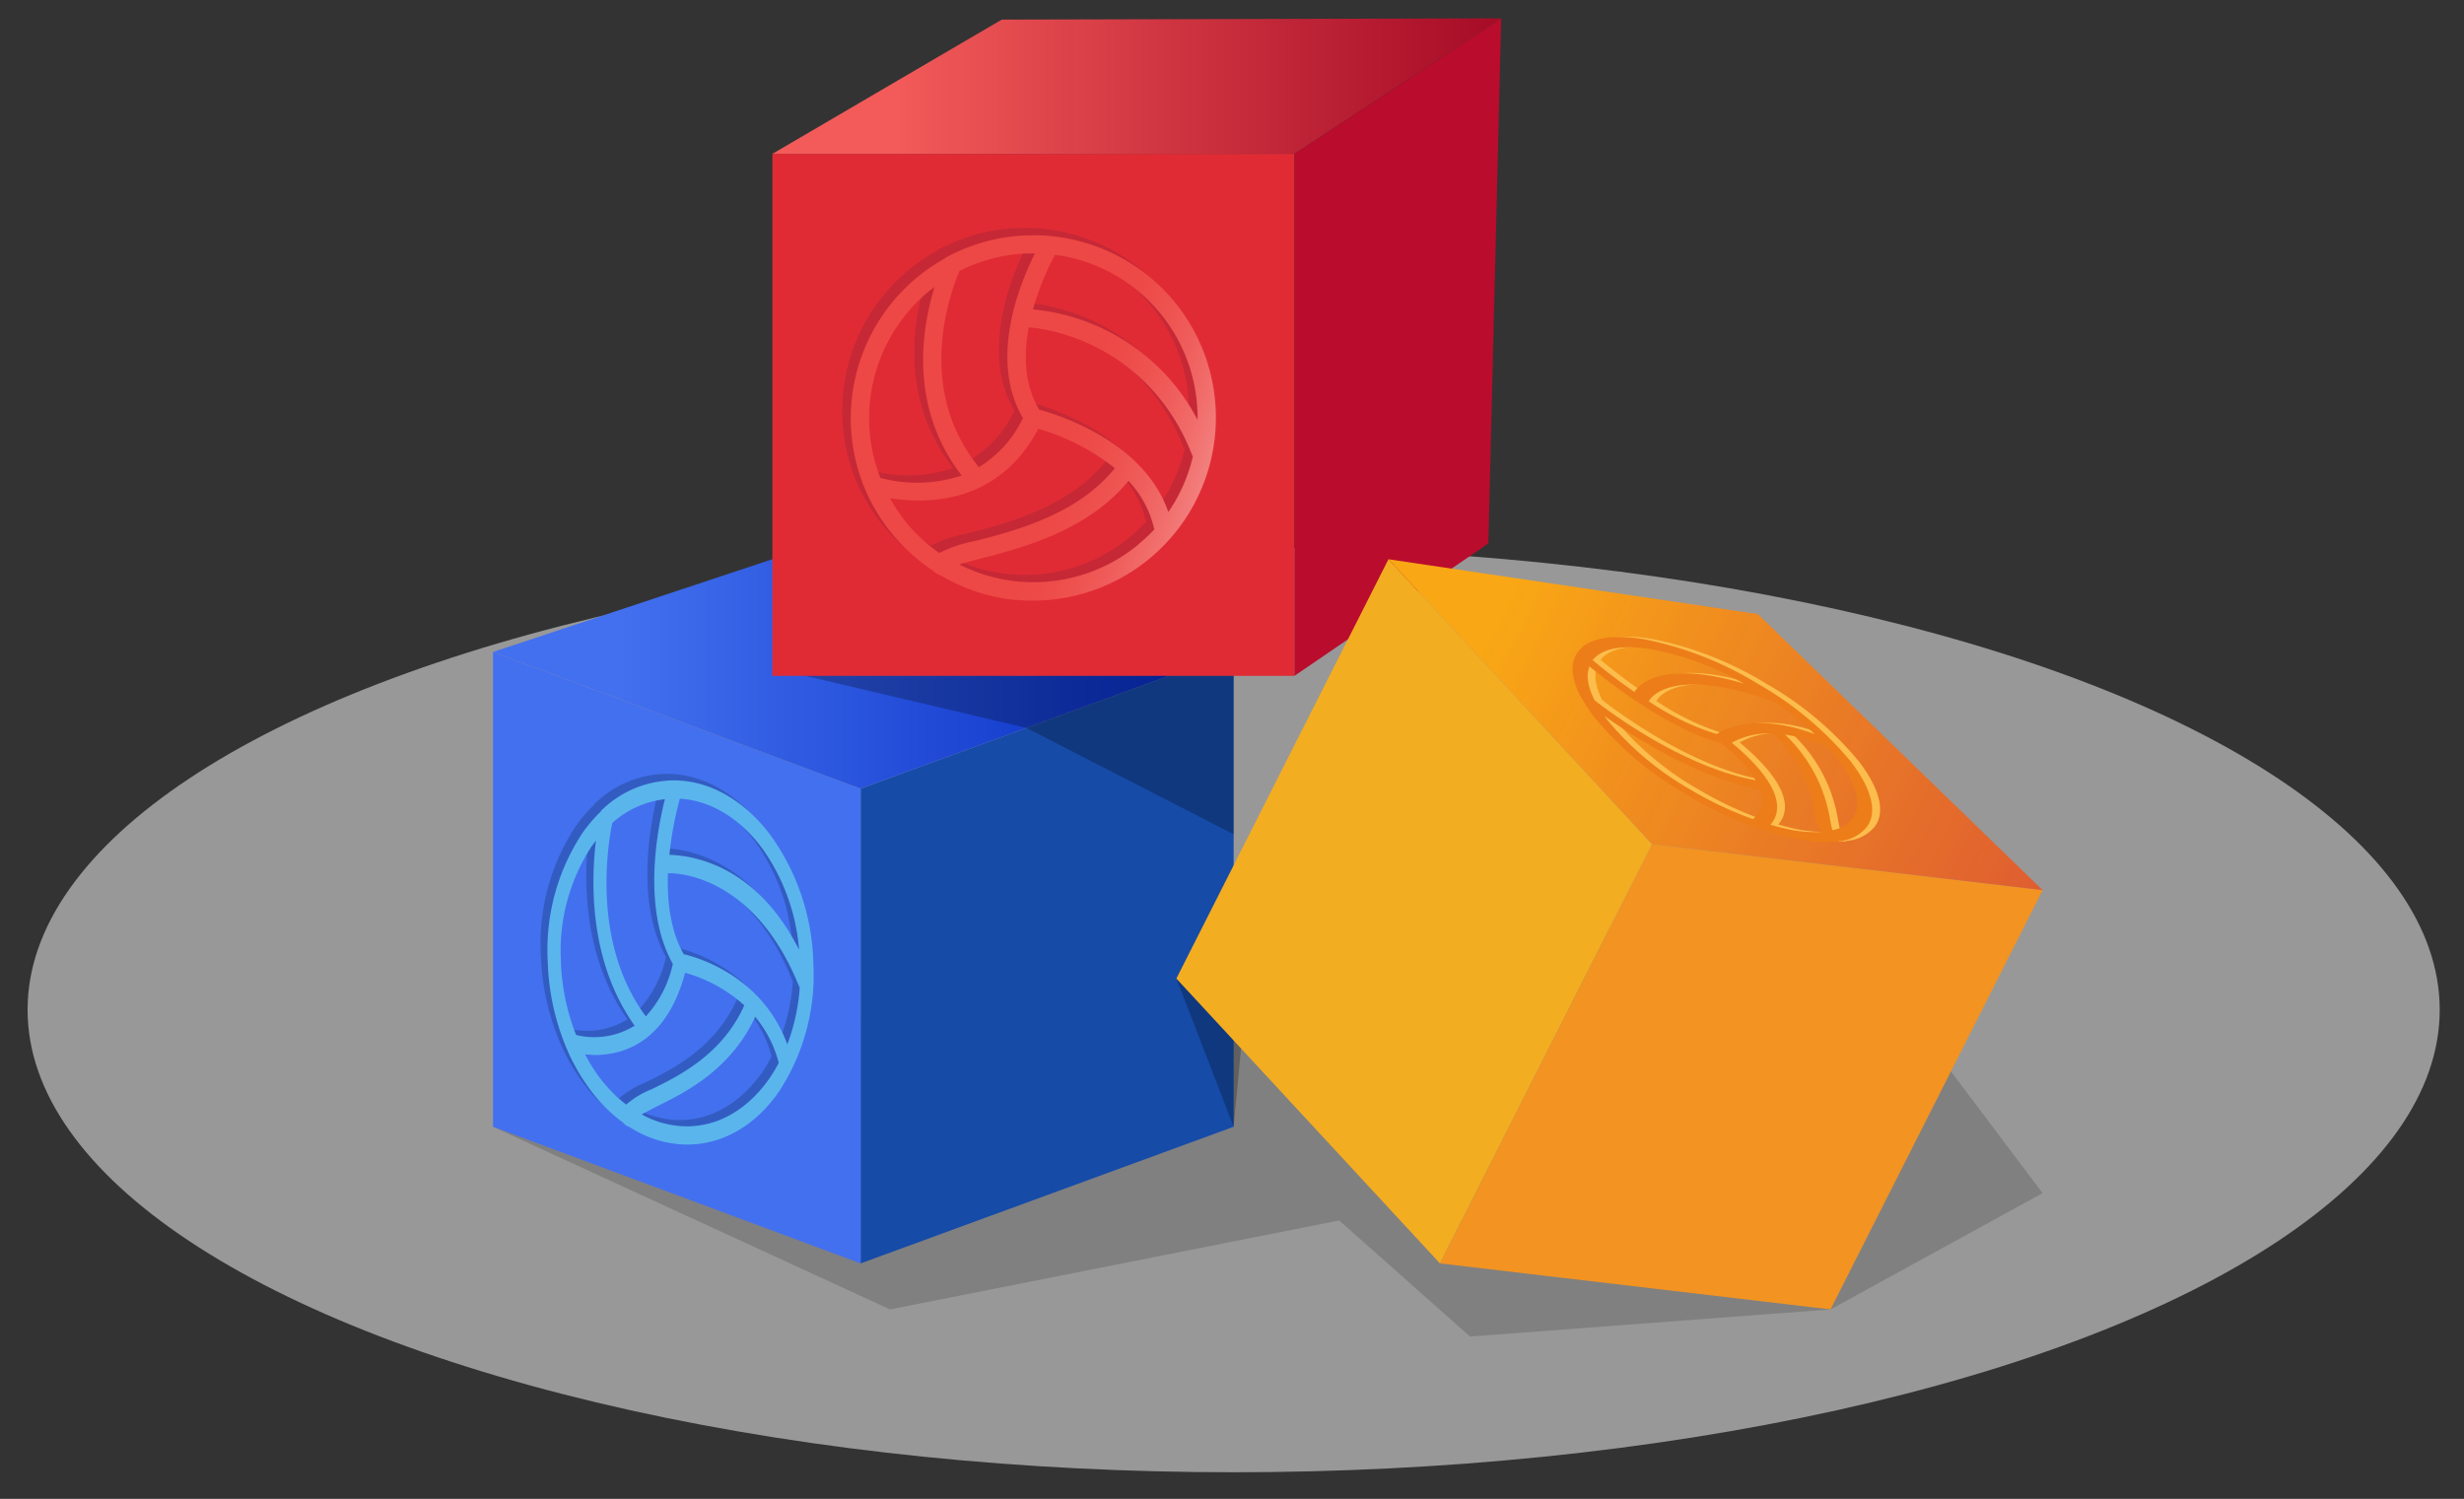
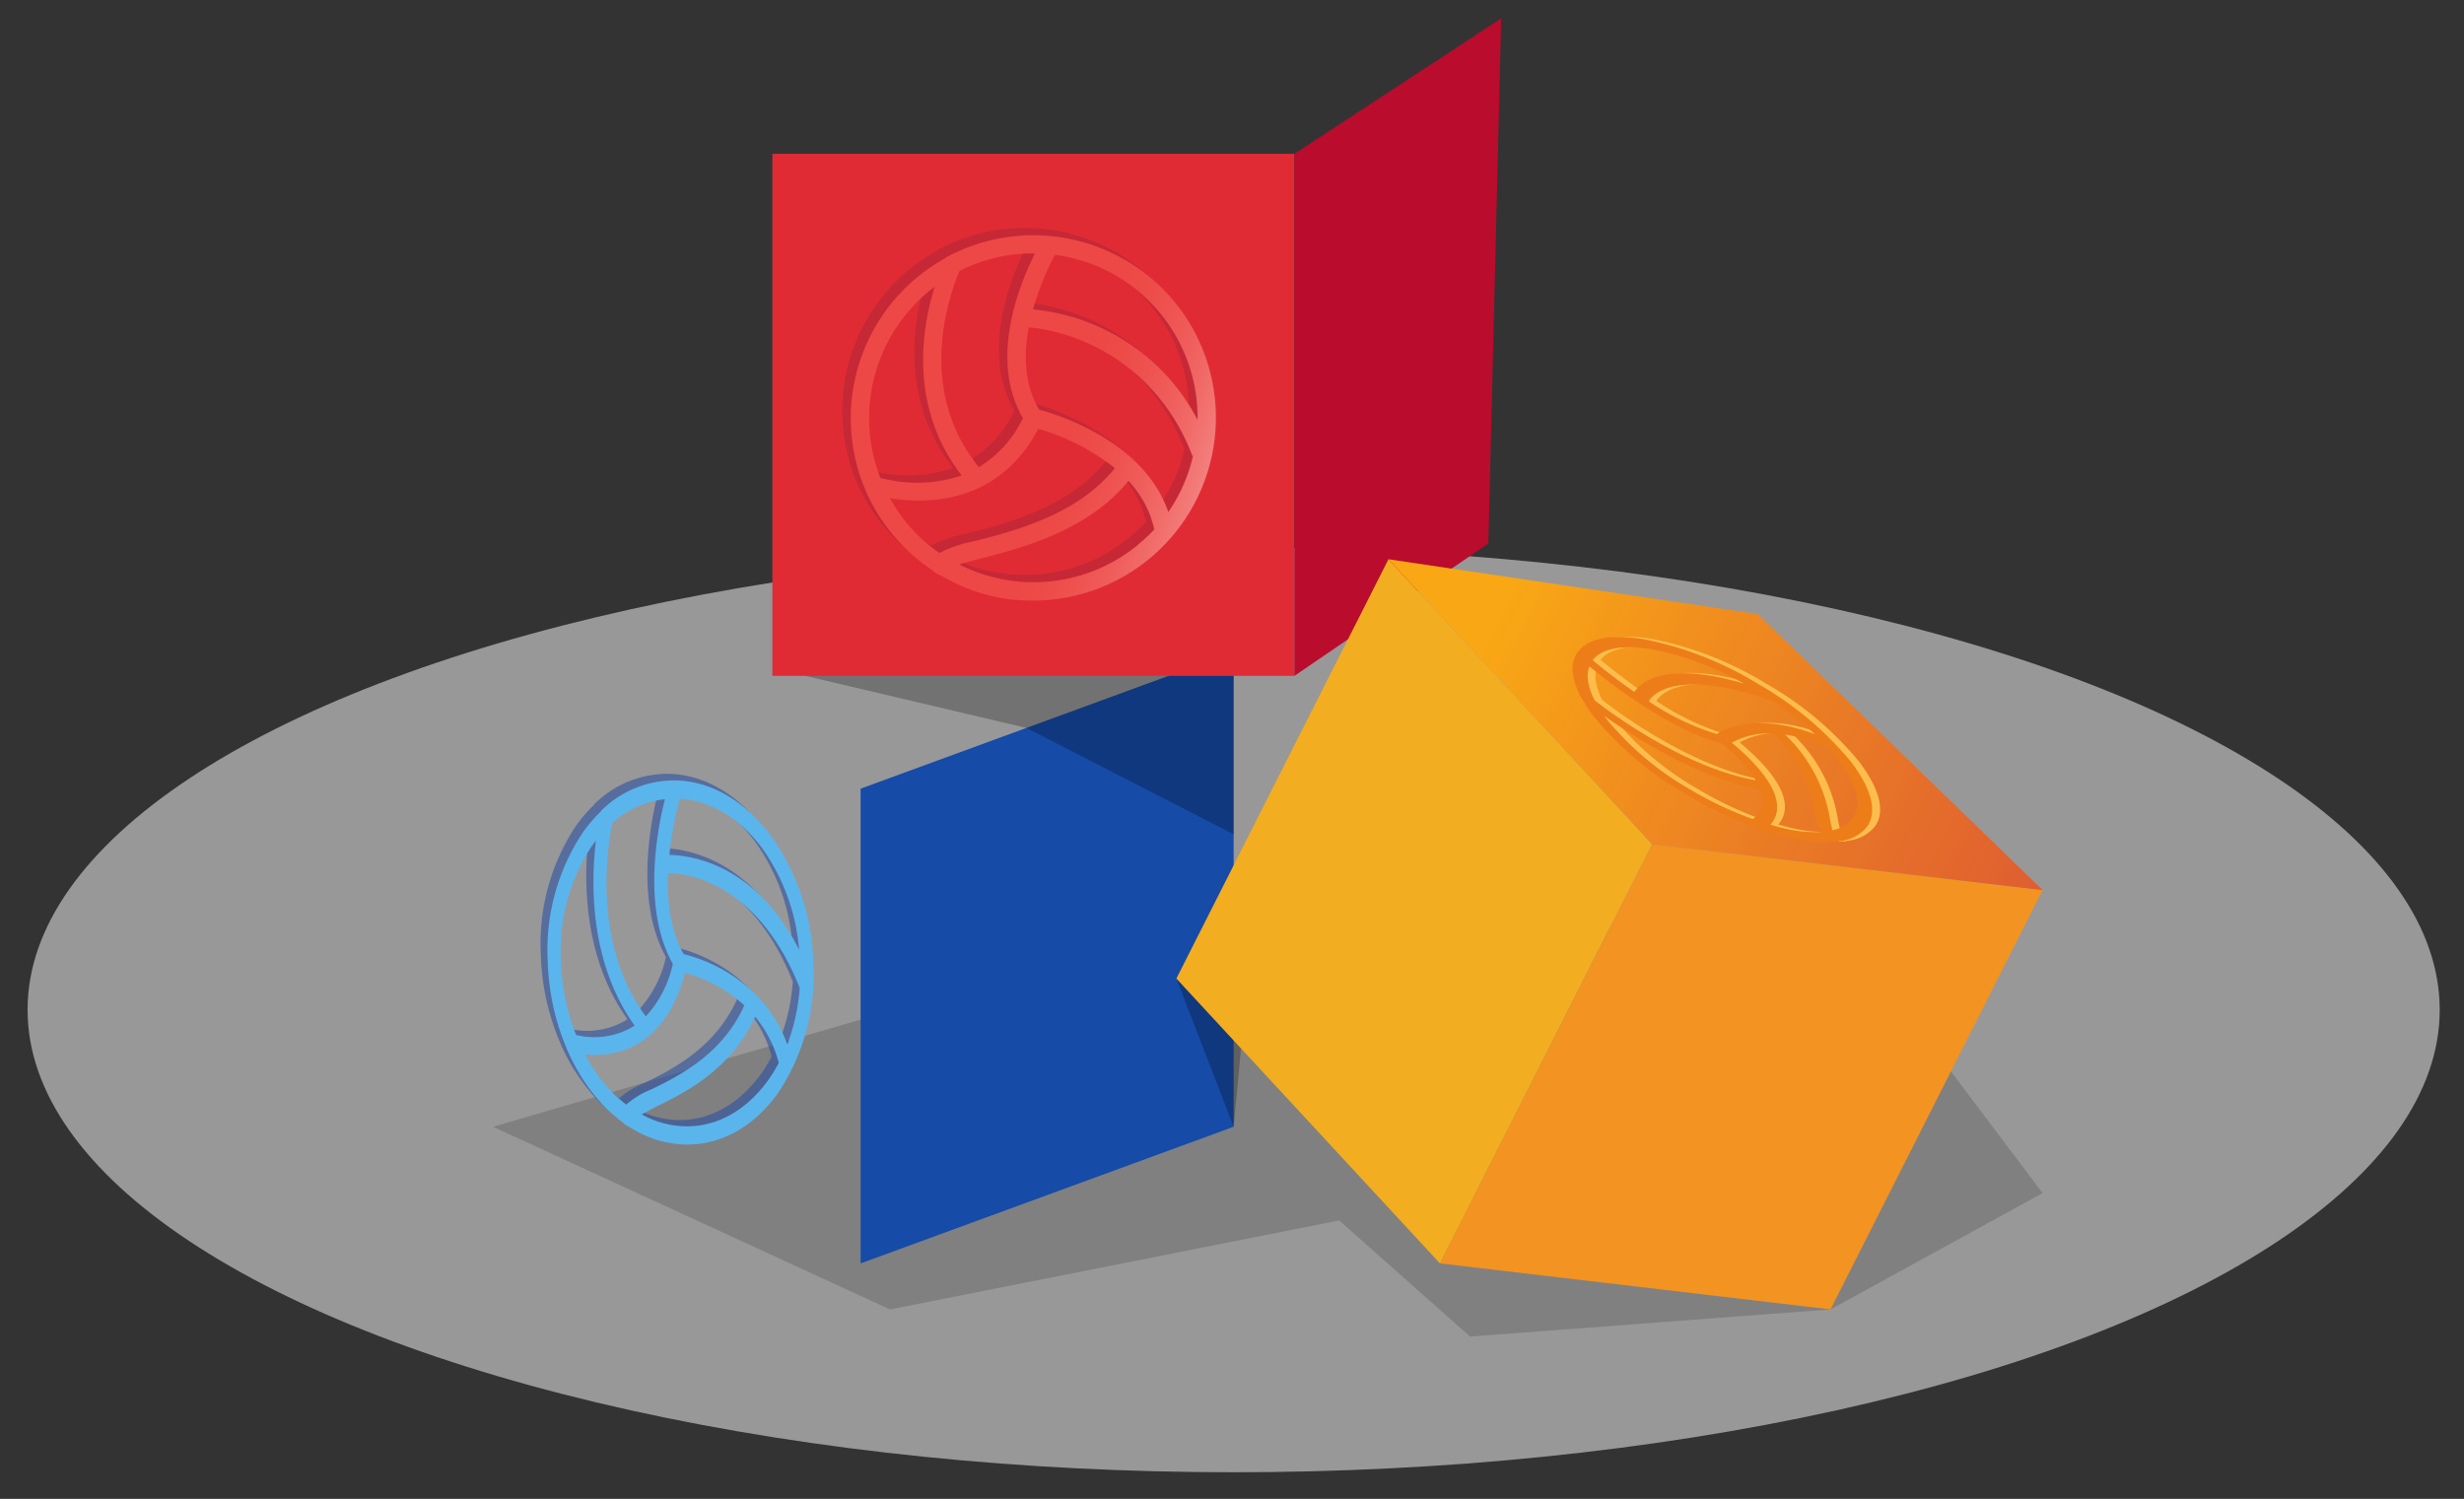
<svg xmlns="http://www.w3.org/2000/svg" viewBox="0 0 336.81 204.9">
  <rect x="0" y="0" width="336.81" height="204.9" fill="#333333" stroke="none" />
  <defs>
    <linearGradient id="a" x1="67.39" y1="90.34" x2="168.63" y2="90.34" gradientUnits="userSpaceOnUse">
      <stop offset="0.17" stop-color="#4370ef" />
      <stop offset="1" stop-color="#0027bf" />
    </linearGradient>
    <linearGradient id="b" x1="105.58" y1="11.77" x2="205.2" y2="11.77" gradientUnits="userSpaceOnUse">
      <stop offset="0.17" stop-color="#f25b59" />
      <stop offset="1" stop-color="#b30725" stop-opacity="0.9" />
    </linearGradient>
    <linearGradient id="c" x1="319.75" y1="218.94" x2="419.95" y2="218.94" gradientTransform="translate(2.74 -262.18) rotate(26.83)" gradientUnits="userSpaceOnUse">
      <stop offset="0.17" stop-color="#f9a715" />
      <stop offset="1" stop-color="#e75725" stop-opacity="0.9" />
    </linearGradient>
    <linearGradient id="d" x1="145.56" y1="58.76" x2="164.9" y2="65.22" gradientUnits="userSpaceOnUse">
      <stop offset="0" stop-color="#f25b59" stop-opacity="0" />
      <stop offset="1" stop-color="#fff" stop-opacity="0.5" />
    </linearGradient>
  </defs>
  <ellipse cx="168.63" cy="138.04" rx="164.86" ry="63.22" style="fill:#d3d3d3;opacity:0.63" />
  <polygon points="249.15 123.2 164.56 133.32 155.39 128.37 67.39 154.03 121.66 179 183.06 166.84 200.94 182.71 250.22 179 279.21 163.1 249.15 123.2" style="opacity:0.16" />
  <polygon points="168.63 154.03 117.64 172.71 117.64 107.81 168.63 89.13 168.63 154.03" style="fill:#164ba8" />
-   <polygon points="117.64 172.71 67.39 154.03 67.39 89.13 117.64 107.81 117.64 172.71" style="fill:#4370ef" />
-   <polygon points="67.39 89.13 116.34 72.87 168.63 89.13 117.64 107.81 67.39 89.13" style="fill:url(#a)" />
  <polygon points="106.44 91.53 140.31 99.51 168.63 114.05 168.63 89.13 106.44 91.53" style="opacity:0.25" />
  <polygon points="160.8 133.77 168.63 154.03 171.13 127.48 160.8 133.77" style="opacity:0.25" />
  <rect x="105.58" y="21.03" width="71.36" height="71.36" style="fill:#e02b35" />
-   <polygon points="105.58 21.03 136.93 2.68 205.2 2.51 176.94 21.03 105.58 21.03" style="fill:url(#b)" />
  <polygon points="176.94 21.03 205.2 2.51 203.45 74.29 176.94 92.39 176.94 21.03" style="fill:#ba0c2d" />
  <polygon points="250.22 179 196.83 172.71 225.82 115.39 279.21 121.68 250.22 179" style="fill:#f29322" />
  <polygon points="196.83 172.71 160.8 133.77 189.79 76.45 225.82 115.39 196.83 172.71" style="fill:#f3ad21" />
  <polygon points="189.79 76.45 240.29 83.95 279.21 121.68 225.82 115.39 189.79 76.45" style="fill:url(#c)" />
  <path d="M159.36,40.23a25,25,0,0,0-31.17-6.06l-.08,0a.59.59,0,0,1-.05.12,26,26,0,0,0-3.86,2.62,25,25,0,0,0-6.9,29.45l0,0,0,0A25.49,25.49,0,0,0,120.84,72a25.2,25.2,0,0,0,5.61,5c.14.31,1.07.66,1.07.66A24.76,24.76,0,0,0,137.37,81l.35,0a25,25,0,0,0,21.64-40.76ZM140.89,55c-2.07-3.43-2.12-7.52-1.43-11.24,3.11.18,16.6,2.52,22.44,17.66l.2-.8A22.19,22.19,0,0,1,158.54,69C155.2,59.31,143.54,55.73,140.89,55Zm-8.26,7.84c-8.66-10.64-4-23.53-2.64-26.8a22.12,22.12,0,0,1,10.32-2.4c-2.08,4.13-6.35,14.51-1.64,22.51A15.85,15.85,0,0,1,132.63,62.87Zm29.93-6.44A28.42,28.42,0,0,0,140,41.33a38.35,38.35,0,0,1,3-7.47,22.47,22.47,0,0,1,19.52,22.57ZM125.8,38.8c.24-.2.49-.39.75-.58C124.78,43.92,123,54.63,130.3,64a19.38,19.38,0,0,1-11.13.33A22.51,22.51,0,0,1,125.8,38.8Zm-5.3,28.31c.39.06.79.12,1.23.17,5.29.57,14-.15,19-9.67A30.75,30.75,0,0,1,151.23,63c-5.06,6.33-13.71,8.57-19,9.93a18.9,18.9,0,0,0-5,1.66,22.39,22.39,0,0,1-6.78-7.47Zm33.9,6.34a22.51,22.51,0,0,1-24.49,2.71c.86-.27,2-.56,3-.81,5.54-1.43,14.61-3.77,20.19-10.62a14.07,14.07,0,0,1,3.54,6.64A22.88,22.88,0,0,1,154.4,73.45Z" style="fill:#a32437;opacity:0.42" />
  <path d="M160.52,41.23a25,25,0,0,0-31.16-6.06l-.08,0-.06.12a25.38,25.38,0,0,0-3.85,2.62,25,25,0,0,0-6.91,29.45v0l0,0a25,25,0,0,0,9.12,10.67c.14.31,1.07.66,1.07.66A24.86,24.86,0,0,0,138.54,82l.35,0a25,25,0,0,0,21.63-40.76ZM142.05,56c-2.06-3.43-2.12-7.52-1.43-11.24,3.11.18,16.6,2.52,22.44,17.66l.21-.8A22.37,22.37,0,0,1,159.7,70C156.36,60.31,144.7,56.73,142.05,56Zm-8.26,7.84c-8.66-10.64-4-23.53-2.64-26.8a22.18,22.18,0,0,1,10.32-2.4c-2.08,4.13-6.35,14.51-1.64,22.51A15.79,15.79,0,0,1,133.79,63.87Zm29.93-6.44a28.41,28.41,0,0,0-22.52-15.1,37.84,37.84,0,0,1,3-7.47,22.45,22.45,0,0,1,19.52,22.57ZM127,39.8l.75-.58C126,44.92,124.2,55.63,131.46,65a19.34,19.34,0,0,1-11.12.33A22.48,22.48,0,0,1,127,39.8Zm-5.3,28.31c.39.06.79.12,1.23.17,5.29.57,14-.15,19-9.67A30.93,30.93,0,0,1,152.4,64c-5.06,6.33-13.72,8.57-19,9.93a18.62,18.62,0,0,0-5,1.66,22.43,22.43,0,0,1-4.51-4.15A23,23,0,0,1,121.66,68.11Zm33.9,6.34a22.49,22.49,0,0,1-24.48,2.71c.85-.27,2-.56,2.95-.81,5.54-1.43,14.61-3.77,20.19-10.62a14.08,14.08,0,0,1,3.55,6.64A24.24,24.24,0,0,1,155.56,74.45Z" style="fill:#ed4845" />
  <path d="M160.52,41.23a25.14,25.14,0,0,0-5.57-5L154,38.65a22.45,22.45,0,0,1,9.68,18.78,27.5,27.5,0,0,0-12.19-12.08l-.95,2.53a27.16,27.16,0,0,1,12.48,14.56A22.23,22.23,0,0,1,159.7,70c-2.25-6.53-8.3-10.27-12.81-12.23L146,60.11A27.58,27.58,0,0,1,152.4,64a25.3,25.3,0,0,1-10.6,7.32l-1.16,3.12c4.7-1.63,9.9-4.18,13.58-8.7a14.08,14.08,0,0,1,3.55,6.64,24.24,24.24,0,0,1-2.21,2.08,22.31,22.31,0,0,1-16.44,5l-.36,0-.91,2.42c.23,0,.46.07.69.09l.35,0a25,25,0,0,0,21.63-40.76Z" style="opacity:0.61;fill:url(#d)" />
  <path d="M104.36,113.25c-3.58-4.75-8.24-7.42-13.08-7.47a14.21,14.21,0,0,0-10,4.11l-.06,0,0,.12a19.64,19.64,0,0,0-2.52,2.93,29,29,0,0,0-4.77,17.55,32.93,32.93,0,0,0,2.75,12.32v0h0a26.69,26.69,0,0,0,3.11,5.32,21.29,21.29,0,0,0,4.54,4.51c.14.3.84.57.84.57a14.88,14.88,0,0,0,7.44,2.38h.26c4.85.07,9.34-2.47,12.63-7.13a29,29,0,0,0,4.77-17.55A31.16,31.16,0,0,0,104.36,113.25ZM92.52,129.54c-1.84-3.23-2.29-7.3-2.16-11,2.26-.09,12.23,1.08,18,15.63l.06-.81a27.33,27.33,0,0,1-1.74,8.57C103.28,132.57,94.5,130,92.52,129.54ZM87.34,138c-7.31-9.84-5.28-23-4.59-26.42a12.83,12.83,0,0,1,7.2-3.27c-1.08,4.29-3.12,15,1.08,22.52A15.43,15.43,0,0,1,87.34,138Zm21-9c-6-11.95-15-13-17.78-13.07A48.15,48.15,0,0,1,92,108.31c4.15.26,8.1,2.61,11.18,6.69A27.55,27.55,0,0,1,108.3,129.07ZM80,114.7c.15-.22.32-.44.48-.65-.7,5.82-.89,16.62,5.29,25.29a10.44,10.44,0,0,1-8,1.28,30,30,0,0,1-2.08-10.14A26.09,26.09,0,0,1,80,114.7Zm-1,28.59q.42,0,.9.06c3.88.12,10.12-1.35,12.77-11.24a20.41,20.41,0,0,1,8.09,4.46c-3,6.72-9,9.69-12.71,11.49a11.6,11.6,0,0,0-3.41,2.08A19.47,19.47,0,0,1,81,146.4,23.05,23.05,0,0,1,79,143.29Zm25.1,3.41c-3,4.19-7,6.47-11.36,6.41a12.9,12.9,0,0,1-6-1.63c.59-.34,1.36-.72,2-1.06,3.85-1.89,10.16-5,13.51-12.28a16.12,16.12,0,0,1,3.22,6.29A21.42,21.42,0,0,1,104.12,146.7Z" style="fill:#284ea3;opacity:0.58" />
  <path d="M105.3,114.14c-3.58-4.75-8.24-7.41-13.08-7.46a14.24,14.24,0,0,0-10,4.1l-.06,0a.63.63,0,0,1,0,.12,20.25,20.25,0,0,0-2.52,2.94,29,29,0,0,0-4.77,17.55,33,33,0,0,0,2.75,12.32v0h0A26.89,26.89,0,0,0,80.7,149a20.83,20.83,0,0,0,4.54,4.51c.14.3.84.57.84.57a14.69,14.69,0,0,0,7.44,2.38h.26c4.85.06,9.34-2.47,12.63-7.13a29,29,0,0,0,4.77-17.55A31.17,31.17,0,0,0,105.3,114.14Zm-11.84,16.3c-1.84-3.24-2.29-7.31-2.16-11.06,2.26-.09,12.23,1.08,18,15.64l.06-.82a27.4,27.4,0,0,1-1.74,8.58C104.22,133.46,95.44,130.9,93.46,130.44Zm-5.18,8.5c-7.31-9.85-5.28-23-4.59-26.43a12.88,12.88,0,0,1,7.2-3.26c-1.08,4.28-3.12,15,1.08,22.52A15.43,15.43,0,0,1,88.28,138.94Zm21-9c-6-12-15-13-17.78-13.08a48,48,0,0,1,1.43-7.68c4.15.25,8.1,2.6,11.18,6.68A27.62,27.62,0,0,1,109.24,130Zm-28.3-14.38c.15-.22.32-.43.48-.65-.7,5.83-.89,16.62,5.29,25.3a10.43,10.43,0,0,1-8,1.27,29.94,29.94,0,0,1-2.08-10.13A26.12,26.12,0,0,1,80.94,115.59Zm-1,28.59q.42,0,.9.06c3.88.13,10.12-1.34,12.77-11.23a20.22,20.22,0,0,1,8.09,4.45c-3,6.73-9,9.69-12.71,11.49A11.81,11.81,0,0,0,85.6,151a19.47,19.47,0,0,1-3.67-3.74A23.05,23.05,0,0,1,80,144.18Zm25.1,3.41c-3,4.19-7,6.47-11.36,6.41a12.78,12.78,0,0,1-6-1.63c.59-.34,1.36-.72,2-1.06,3.85-1.89,10.16-5,13.51-12.28a16.09,16.09,0,0,1,3.22,6.3A21.27,21.27,0,0,1,105.06,147.59Z" style="fill:#5ab5ed" />
  <path d="M225.92,87.37c-4.68-.81-8-.14-9.3,1.87-1,1.53-.76,3.69.64,6.23h0l.09.07a19.62,19.62,0,0,0,1.66,2.5,45.84,45.84,0,0,0,12.62,10.56,54.1,54.1,0,0,0,10.46,4.85l0,0h0a35.17,35.17,0,0,0,5,1.28,18.69,18.69,0,0,0,4.75.28,1.13,1.13,0,0,0,.66-.08,5.4,5.4,0,0,0,3.82-2l.07-.11c1.32-2,.48-5.14-2.35-8.8a45.88,45.88,0,0,0-12.62-10.57A47.57,47.57,0,0,0,225.92,87.37Zm9.8,12.94a35.27,35.27,0,0,1-9.3-4.48c.52-1,4-4.63,17,0l-.62-.42a46.25,46.25,0,0,1,6.32,4.91C240.91,97.25,236.6,99.7,235.72,100.31Zm5.37,6.32c-9.68-1.71-19.59-9-22.08-10.94-.92-1.82-1.17-3.4-.7-4.63,3.1,2.55,11,8.61,18.07,10.52A20.57,20.57,0,0,1,241.09,106.63Zm-1.64-13.2c-11-3.29-14.2-.06-14.95,1.11-2.66-1.83-4.77-3.56-5.71-4.34,1.29-1.63,4.17-2.15,8.2-1.46A41.09,41.09,0,0,1,239.45,93.43Zm-18.72,4.92-.39-.52c4.42,3.13,12.9,8.48,21.37,10.1a3.2,3.2,0,0,1-1.07,4,49.3,49.3,0,0,1-8.55-4.06A41.31,41.31,0,0,1,220.73,98.35Zm22.34,14.35a3.57,3.57,0,0,0,.28-.35c1.11-1.57,1.57-4.92-5.56-10.86a10.33,10.33,0,0,1,5.63-1.24,19.11,19.11,0,0,1,5.77,11,6.81,6.81,0,0,0,.76,2.45,17.81,17.81,0,0,1-3.91-.27A30,30,0,0,1,243.07,112.7Zm9.22-8.92c2.55,3.29,3.3,6.1,2.11,7.92a4.37,4.37,0,0,1-2.86,1.75c-.11-.42-.21-.93-.3-1.38a20.54,20.54,0,0,0-6.19-11.69,21.66,21.66,0,0,1,5.81,1.72C251.38,102.66,251.86,103.22,252.29,103.78Z" style="fill:#fcbd4c" />
  <path d="M224.88,87.41c-4.69-.81-8-.14-9.31,1.87-1,1.53-.75,3.69.64,6.23h0l.09.07a19.62,19.62,0,0,0,1.66,2.5,45.75,45.75,0,0,0,12.63,10.56A53.76,53.76,0,0,0,241,113.5l0,0h0a35.17,35.17,0,0,0,5,1.28,18.69,18.69,0,0,0,4.75.28,1.17,1.17,0,0,0,.67-.08,5.4,5.4,0,0,0,3.81-2l.07-.11c1.32-2,.48-5.14-2.34-8.8a46.09,46.09,0,0,0-12.63-10.57A47.61,47.61,0,0,0,224.88,87.41Zm9.79,12.94a35.27,35.27,0,0,1-9.3-4.48c.52-1,4-4.63,17,0l-.62-.42a46.25,46.25,0,0,1,6.32,4.91C239.86,97.29,235.55,99.74,234.67,100.35Zm5.37,6.32c-9.68-1.71-19.59-9-22.07-10.94-.93-1.82-1.18-3.4-.71-4.63,3.1,2.55,11,8.61,18.07,10.52A20.57,20.57,0,0,1,240,106.67ZM238.4,93.46c-11-3.28-14.2,0-15,1.12-2.66-1.83-4.77-3.56-5.7-4.34,1.28-1.63,4.16-2.15,8.19-1.46A41.31,41.31,0,0,1,238.4,93.46Zm-18.72,4.93-.38-.52c4.41,3.13,12.89,8.47,21.36,10.1a3.2,3.2,0,0,1-1.07,4A49.65,49.65,0,0,1,231,107.9,41.31,41.31,0,0,1,219.68,98.39ZM242,112.74a2.53,2.53,0,0,0,.28-.35c1.11-1.57,1.57-4.92-5.56-10.86a10.33,10.33,0,0,1,5.63-1.24,19.21,19.21,0,0,1,5.78,11,6.83,6.83,0,0,0,.75,2.45,17.81,17.81,0,0,1-3.91-.27A30,30,0,0,1,242,112.74Zm9.22-8.92c2.55,3.29,3.3,6.1,2.12,7.92a4.42,4.42,0,0,1-2.86,1.75c-.12-.42-.22-.93-.31-1.38A20.54,20.54,0,0,0,244,100.42a21.72,21.72,0,0,1,5.82,1.72C250.33,102.7,250.81,103.26,251.24,103.82Z" style="fill:#ed7d18" />
</svg>